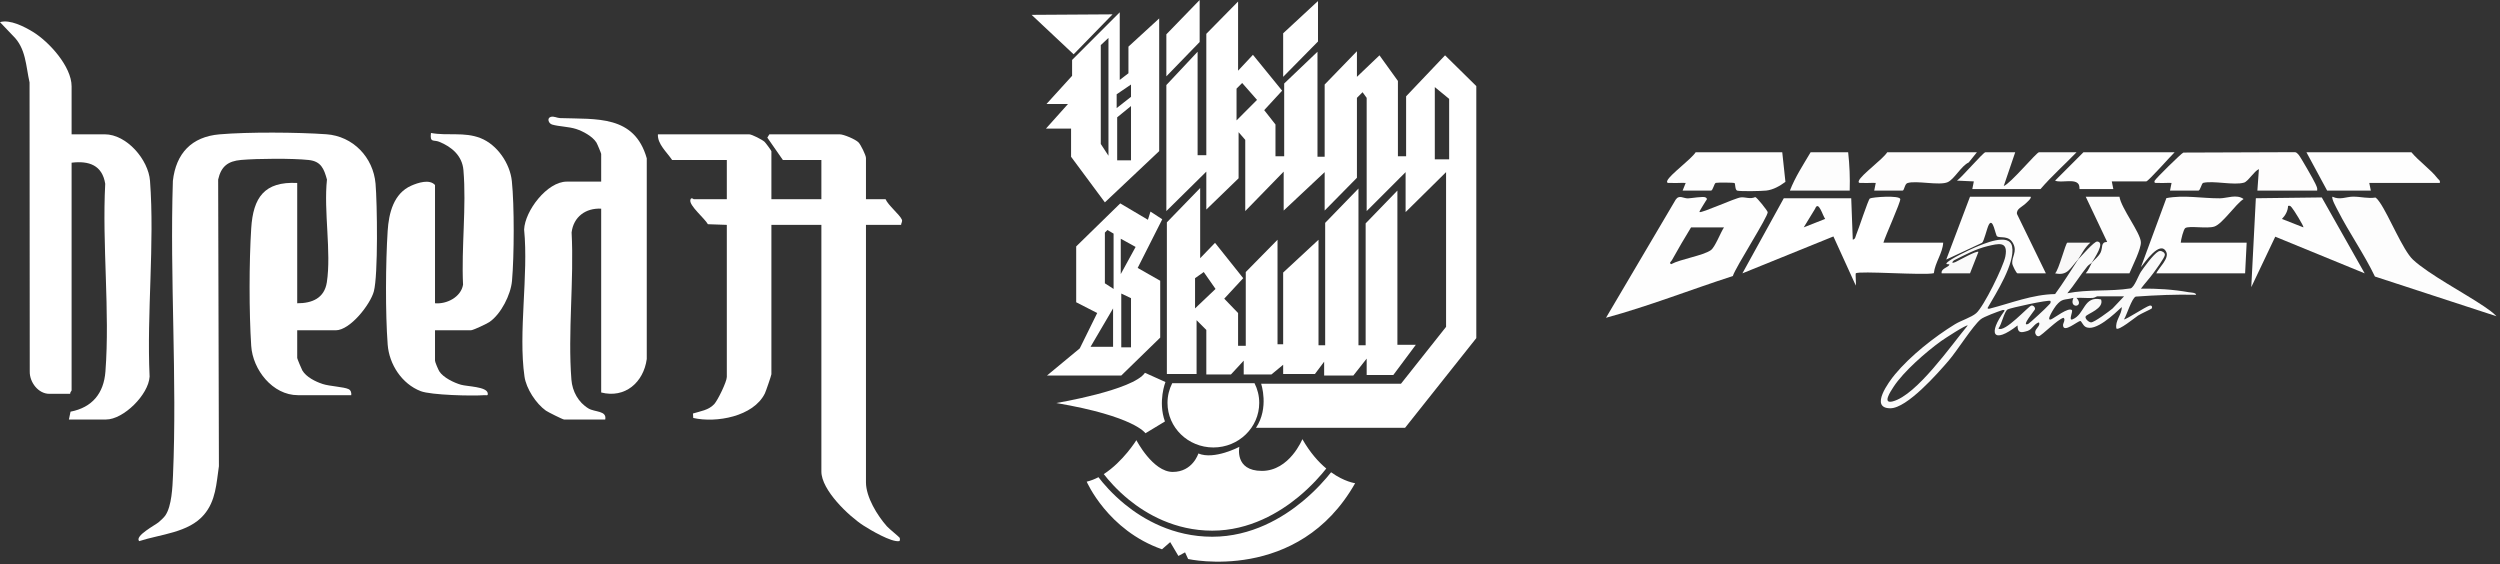
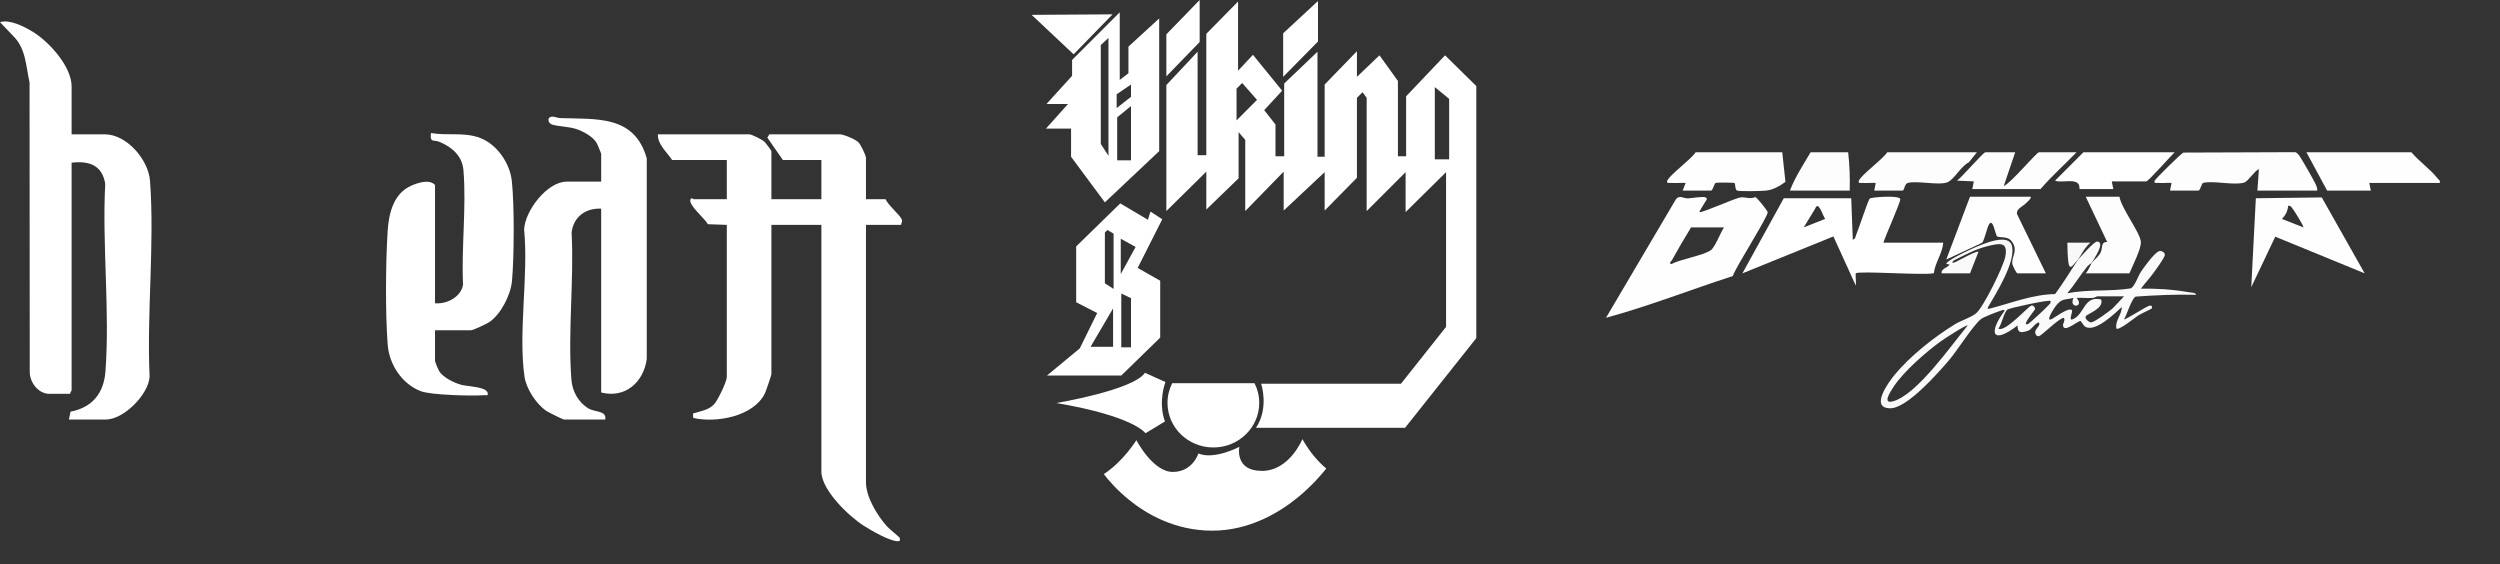
<svg xmlns="http://www.w3.org/2000/svg" fill="none" height="100%" overflow="visible" preserveAspectRatio="none" style="display: block;" viewBox="0 0 598 135" width="100%">
  <rect x="0" y="0" width="598" height="135" fill="#333333" stroke="none" />
  <g id="Group 11">
-     <path d="M71.093 79.007V85.634C71.093 85.795 72.118 88.269 72.319 88.611C73.246 90.186 75.462 91.287 77.164 91.846C78.872 92.407 82.227 92.528 83.368 93.075C83.932 93.345 84.095 93.944 84.019 94.525H71.255C65.216 94.525 60.46 88.454 60.091 82.74C59.568 74.656 59.578 62.673 60.093 54.584C60.559 47.263 63.219 43.37 71.093 43.767V72.541C74.632 72.557 77.6 71.342 78.182 67.509C79.281 60.276 77.397 50.463 78.21 42.951C77.491 40.353 76.796 38.587 73.841 38.27C69.96 37.854 61.612 37.914 57.671 38.259C54.499 38.537 52.879 39.824 52.183 42.949L52.364 111.512C51.75 115.689 51.632 119.792 48.786 123.128C45.104 127.445 38.384 127.774 33.287 129.44C32.146 128.187 37.165 125.596 37.961 124.906C38.454 124.477 39.216 123.797 39.565 123.277C41.081 121.016 41.26 116.51 41.379 113.777C42.388 90.546 40.601 66.578 41.352 43.27C42.098 36.683 45.827 32.706 52.517 32.133C59.37 31.547 71.14 31.628 78.055 32.114C84.43 32.561 89.284 37.62 89.831 43.934C90.232 48.562 90.468 65.828 89.423 69.703C88.581 72.825 83.751 79.007 80.303 79.007L71.093 79.007Z" fill="white" id="Vector" />
    <path d="M184.519 47.647H196.475V38.271H187.265L183.545 32.92L184.034 32.128H200.838C201.815 32.128 204.624 33.315 205.363 34.067C205.89 34.604 207.139 37.157 207.139 37.786V47.647H211.825C212.433 49.086 215.233 51.377 215.716 52.509C215.93 53.011 215.55 53.319 215.541 53.789H207.139V115.378C207.139 118.906 209.86 123.321 212.143 125.89C212.682 126.496 215.123 128.457 215.206 128.646C215.267 128.787 215.338 129.444 215.055 129.443C213.167 129.705 208.278 126.828 206.52 125.696C203.011 123.437 196.475 117.218 196.475 112.792V53.789H184.519V89.514C184.519 89.756 183.193 93.624 182.961 94.098C180.231 99.657 171.294 101.221 165.823 99.976L165.759 98.91C167.533 98.351 169.487 98.128 170.834 96.676C171.689 95.754 173.855 91.298 173.855 90.16V53.789L169.328 53.631C168.595 52.261 164.794 49.177 165.131 47.812C165.312 47.08 165.896 47.647 165.937 47.647H173.855V38.271H160.767C159.541 36.412 157.227 34.454 157.374 32.128H179.187C179.842 32.128 182.329 33.41 182.884 33.925C183.161 34.183 184.519 36.031 184.519 36.169V47.647Z" fill="white" id="Vector_2" />
    <path d="M17.127 32.128H25.044C30.306 32.128 35.503 38.186 35.884 43.268C37.012 58.329 35.08 74.866 35.786 90.077C35.548 94.406 29.539 100.345 25.368 100.345H16.481L16.873 98.47C22.064 97.471 24.825 94.079 25.219 88.88C26.314 74.425 24.404 58.566 25.169 43.965C24.464 39.515 21.285 38.412 17.127 38.918V93.394C17.127 93.501 16.699 93.884 16.804 94.202H11.795C9.141 94.202 7.057 91.404 7.115 88.862L7.07 19.721C6.158 15.711 6.234 11.559 3.075 8.523L-5.48226e-05 5.298C2.379 4.594 5.783 6.351 7.86 7.615C11.713 9.961 17.127 15.899 17.127 20.651V32.128Z" fill="white" id="Vector_3" />
    <path d="M143.802 93.879V49.91C140.099 49.73 137.183 51.851 136.728 55.604C137.338 67.032 135.794 79.514 136.681 90.819C136.898 93.589 138.329 96.256 140.779 97.712C142.303 98.617 145.191 98.195 144.771 100.345H134.915C134.622 100.345 131.034 98.551 130.573 98.223C128.215 96.544 125.873 92.962 125.459 90.084C123.94 79.514 126.448 65.808 125.369 54.908C125.563 50.417 130.88 43.444 135.561 43.444H143.802V36.816C143.802 36.668 142.852 34.392 142.656 34.083C141.715 32.607 139.448 31.384 137.806 30.853C136.031 30.278 133.674 30.271 132.076 29.796C131.202 29.537 130.77 28.264 131.736 27.963C132.475 27.732 133.222 28.221 133.949 28.247C142.67 28.555 151.748 27.456 154.705 37.87L154.705 85.874C153.951 91.446 149.522 95.356 143.802 93.879Z" fill="white" id="Vector_4" />
    <path d="M104.055 79.007V86.281C104.055 86.606 104.825 88.41 105.077 88.814C106.005 90.3 108.596 91.558 110.266 92.029C111.806 92.464 116.42 92.479 116.662 94.037C116.778 94.78 116.349 94.487 115.856 94.525C112.91 94.753 103.112 94.511 100.649 93.568C96.122 91.835 93.086 87.148 92.732 82.414C92.164 74.827 92.239 62.863 92.729 55.229C93.003 50.97 94.154 46.257 98.391 44.405C99.982 43.709 102.746 42.789 104.055 44.252V72.541C106.843 72.792 110.263 71.079 110.763 68.099C110.338 59.257 111.596 49.411 110.852 40.685C110.56 37.265 108.063 35.118 105.028 33.903C103.739 33.387 102.776 34.211 103.087 31.807C107.114 32.548 111.025 31.499 114.941 33.037C118.942 34.609 121.994 39.099 122.435 43.322C123.043 49.154 122.995 61.313 122.469 67.201C122.175 70.491 119.842 75.125 117.089 77.013C116.48 77.431 113.172 79.007 112.618 79.007L104.055 79.007Z" fill="white" id="Vector_5" />
    <path d="M266.125 3.431L246.764 3.554L256.812 12.989L266.125 3.431Z" fill="white" id="Vector_6" />
    <path d="M256.2 30.758V37.498L264.287 48.405L277.277 36.15V4.412L269.924 11.152V17.524L267.841 19.117V2.941L256.445 14.338V18.137L250.318 24.876H255.464L250.195 30.758H256.2ZM270.537 38.356H267.229V28.062L270.537 25.366V38.356ZM267.106 22.548L270.537 20.22V23.161L267.106 25.857V22.548ZM263.307 10.784L265.145 9.068V37.253L263.307 34.435V10.784Z" fill="white" id="Vector_7" />
    <path d="M286.957 -0L278.992 8.21V18.259L286.957 10.048V-0Z" fill="white" id="Vector_8" />
    <path d="M345.656 13.235L336.342 23.038V37.376H334.382V19.362L329.97 13.235L324.578 18.382V12.254L316.858 20.22V37.498H315.142V12.377L307.177 19.975V37.376H305.094V29.778L302.398 26.347L306.687 21.69L299.702 13.112L296.148 16.911V0.368L288.551 8.088V37.131H286.467V12.377L278.992 20.342V50.488L288.551 41.052V50.12L296.271 42.645V31.616L297.864 33.454V50.488L307.055 41.052V50.365L316.858 41.175V50.365L324.578 42.523V23.406L325.926 22.058L326.907 23.406V50.488L336.22 41.175V50.733L345.901 41.175V78.183L335.117 91.785H301.663C301.663 91.785 303.623 97.544 300.437 102.324H336.097L353.131 80.879V20.587L345.656 13.235ZM295.781 28.798V21.2L297.129 19.852L300.682 23.896L295.781 28.798ZM346.636 38.111H343.205V20.832L346.636 23.651V38.111Z" fill="white" id="Vector_9" />
    <path d="M277.522 80.756V67.154L272.13 64.09L278.012 52.448L275.194 50.61L274.581 52.571L267.964 48.65L257.425 58.943V72.3L262.449 74.874L258.283 83.329L250.44 89.824H268.209L277.522 80.756ZM266.248 82.962H260.856L266.248 73.771V82.962ZM266.37 69.114L264.287 67.766V55.635L264.9 55.022L266.37 55.88V69.114ZM270.537 83.084H268.209V70.217L270.537 71.32V83.084ZM268.086 57.105L271.64 59.066L268.086 65.561V57.105Z" fill="white" id="Vector_10" />
-     <path d="M279.115 53.184V89.456H286.222V76.589L288.551 78.918V89.579H294.433L297.496 86.27V89.579H304.114L306.932 87.251V89.456H314.53L316.736 86.515V89.824H323.721L326.907 85.78V89.701H333.279L338.671 82.471H334.259V45.586L326.662 53.429V82.594H324.946V45.096L316.981 53.306V82.594H315.388V57.35L306.932 65.193V82.349H305.584V57.35L297.987 65.07V82.716H296.148V74.874L292.84 71.442L297.374 66.541L290.634 58.085L287.08 61.761V44.973L279.115 53.184ZM287.938 65.07L290.757 69.114L285.855 73.771V66.541L287.938 65.07Z" fill="white" id="Vector_11" />
    <path d="M315.265 0.245L306.932 7.965V18.381L315.265 9.926V0.245Z" fill="white" id="Vector_12" />
    <path d="M279.267 96.373C279.267 102.261 284.179 107.034 290.238 107.034C296.297 107.034 301.209 102.261 301.209 96.373C301.209 94.681 300.802 93.083 300.081 91.662H280.396C279.674 93.083 279.267 94.681 279.267 96.373Z" fill="white" id="Vector_13" />
    <path d="M273.995 103.634L278.652 100.816C276.936 96.037 278.775 91.38 278.775 91.38L273.873 89.174C271.054 93.341 252.673 96.404 252.673 96.404C271.422 99.59 273.995 103.634 273.995 103.634Z" fill="white" id="Vector_14" />
    <path d="M270.039 119.543C274.186 122.915 281.01 126.934 289.971 126.934C298.933 126.934 306.142 122.529 310.612 118.835C313.752 116.239 316.02 113.619 317.245 112.07C315.377 110.509 313.364 108.265 311.528 105.042C311.528 105.042 308.465 112.639 301.847 112.639C295.23 112.639 296.456 106.88 296.456 106.88C296.456 106.88 290.451 110.066 286.652 108.473C286.652 108.473 285.304 112.885 280.525 112.885C275.746 112.885 271.824 105.287 271.824 105.287C271.824 105.287 268.649 110.426 264.021 113.404C265.117 114.82 267.147 117.192 270.039 119.543Z" fill="white" id="Vector_15" />
-     <path d="M318.398 112.965C317.139 114.562 314.827 117.232 311.573 119.927C306.913 123.787 299.383 128.388 289.971 128.388C280.562 128.388 273.418 124.174 269.082 120.639C265.977 118.108 263.858 115.598 262.751 114.144C261.853 114.611 260.913 114.983 259.938 115.213C259.938 115.213 264.962 126.855 277.952 131.389L279.913 129.673L281.873 132.982L283.466 132.124L284.202 133.717C284.202 133.717 310.548 139.599 324.151 115.581C324.151 115.581 321.615 115.274 318.398 112.965Z" fill="white" id="Vector_16" />
-     <path d="M522.721 54.554C523.652 53.932 527.952 54.772 529.686 54.187C531.645 53.525 534.691 48.874 536.661 47.604C534.997 46.38 532.691 47.427 531.001 47.436C526.726 47.459 522.393 46.589 518.202 47.389L512.105 63.919C513.059 62.761 516.709 57.344 518.165 60.254C518.938 61.798 516.421 64.003 515.771 65.385C522.852 65.385 529.95 65.388 537.031 65.382L537.401 58.053H521.637C521.672 57.356 522.292 54.841 522.721 54.554Z" fill="#FEFEFE" id="Vector_17" />
-     <path d="M594.195 73.3C589.619 70.194 580.807 65.523 577.168 62.097C574.754 59.824 571.483 51.649 569.237 48.4C568.944 47.975 568.64 47.561 568.218 47.252C566.384 47.543 564.776 47.038 562.866 47.039C561.254 47.04 559.702 47.914 557.935 47.055C557.589 47.446 558.932 49.82 559.207 50.361C561.899 55.656 565.497 60.748 568.081 66.144L597.161 75.647C596.373 74.794 595.165 73.958 594.195 73.3Z" fill="#FDFDFD" id="Vector_18" />
    <path d="M540.33 40.455L539.967 45.588H554.266C554.373 44.956 554.089 44.515 553.859 43.978C553.519 43.186 550.222 37.408 549.826 37.012C549.438 36.624 549.283 36.317 548.606 36.4L522.261 36.497C521.802 36.634 515.592 42.767 515.407 43.21C515.094 43.959 515.915 43.726 516.315 43.755C517.345 43.83 518.406 43.699 519.435 43.757L519.07 45.588H525.852C526.328 45.588 526.602 43.837 527.013 43.739C529.426 43.158 534.381 44.391 536.776 43.68C537.767 43.385 539.192 40.925 540.33 40.455Z" fill="#FEFDFD" id="Vector_19" />
    <path d="M567.098 45.587L566.731 43.754H583.596C583.755 43.115 583.331 43.022 583.048 42.652C581.41 40.513 578.574 38.559 576.813 36.422H551.7L556.649 45.587H567.098Z" fill="#FEFEFE" id="Vector_20" />
    <path d="M399.73 43.754C400.882 43.839 402.067 43.691 403.218 43.758L402.485 45.587H409.268C409.743 45.587 410.018 43.837 410.428 43.739C410.833 43.641 414.74 43.648 414.91 43.794C415.126 43.98 414.983 45.465 415.558 45.604C416.404 45.808 421.372 45.712 422.467 45.589C424.173 45.397 425.732 44.491 427.075 43.503L426.315 36.422H405.601C404.518 38.119 399.418 41.786 398.822 43.209C398.509 43.959 399.33 43.725 399.73 43.754Z" fill="#FEFEFE" id="Vector_21" />
    <path d="M481.326 62.984C481.358 63.471 482.301 65.385 482.592 65.385H489.374L482.459 51.18C482.282 49.937 483.747 49.443 484.467 48.739C484.679 48.531 486.099 47.347 485.708 47.054H471.226L465.546 62.084L474.105 58.084C474.583 57.728 475.277 54.571 475.723 53.753C476.73 51.904 477.297 56.26 477.703 56.528C478.496 57.053 480.516 56.163 481.589 58.325C482.529 60.218 481.219 61.377 481.326 62.984Z" fill="#FEFEFE" id="Vector_22" />
    <path d="M445.558 43.754C446.588 43.83 447.649 43.699 448.678 43.757L448.313 45.587H455.095C455.522 45.587 455.571 44.036 456.241 43.8C458.262 43.091 463.941 44.47 465.905 43.566C467.502 42.831 469.134 39.668 470.916 38.861L472.877 36.422H451.429C450.345 38.119 445.246 41.786 444.65 43.209C444.337 43.958 445.158 43.725 445.558 43.754Z" fill="#FEFDFD" id="Vector_23" />
    <path d="M497.245 44.149C497.456 44.536 497.385 45.221 497.439 45.221H505.505L505.138 43.388H513.387C513.874 43.388 519.298 37.239 520.17 36.422H498.356L491.575 43.206C493.062 43.865 496.401 42.606 497.245 44.149Z" fill="white" id="Vector_24" />
    <path d="M509.355 65.385C510.045 63.715 512.198 59.502 512.095 57.892C511.946 55.588 507.403 49.834 506.972 47.054H498.906L504.037 57.872C502.447 57.886 503.033 59.172 502.486 60.351C502.018 61.358 501.008 62.069 500.373 62.819C499.908 63.682 499.603 64.587 498.906 65.385H509.355Z" fill="#FDFDFD" id="Vector_25" />
    <path d="M468.112 43.206L472.141 43.39L471.776 45.221H488.091C490.77 42.108 493.825 39.409 496.706 36.422H487.724C487.141 36.422 480.849 44.001 479.295 44.491L482.041 36.422H474.892C474.413 36.422 469.138 42.538 468.112 43.206Z" fill="#FDFDFD" id="Vector_26" />
    <path d="M442.08 36.422H433.098C431.347 39.4 429.393 42.359 428.148 45.587H442.447C442.542 42.511 442.418 39.471 442.08 36.422Z" fill="#FDFDFD" id="Vector_27" />
-     <path d="M500.006 58.053H494.507C494.112 58.053 492.451 64.651 491.574 65.382C494.645 66.054 495.204 64.041 497.073 62.086C497.999 60.675 498.61 59.283 500.006 58.053Z" fill="#F9F8F8" id="Vector_28" />
+     <path d="M500.006 58.053H494.507C494.645 66.054 495.204 64.041 497.073 62.086C497.999 60.675 498.61 59.283 500.006 58.053Z" fill="#F9F8F8" id="Vector_28" />
    <path d="M422.824 50.718C422.708 50.315 420.264 47.207 419.858 47.139C418.643 47.709 417.478 47.091 416.4 47.215C414.993 47.375 406.946 51.068 406.518 50.717C406.388 50.61 407.72 48.623 407.906 48.256C408.122 47.83 408.598 47.624 407.986 47.229C407.47 46.895 404.626 47.427 403.764 47.451C402.668 47.482 401.656 46.51 400.816 47.769L384.154 76.013C394.413 73.226 404.373 69.296 414.494 66.027C415.111 63.941 423.082 51.611 422.824 50.718ZM409.226 59.844C407.326 61.167 402.041 61.949 399.74 63.19C399.15 62.883 399.759 62.532 399.909 62.259C401.373 59.603 402.926 56.978 404.502 54.386H412.384C411.572 55.571 410.257 59.126 409.226 59.844Z" fill="#FEFEFE" id="Vector_29" />
    <path d="M462.574 65.347C462.87 62.773 464.669 60.577 464.81 58.053H450.512C450.904 56.585 454.673 48.295 454.545 47.614C454.364 46.66 447.84 47.143 447.27 47.48C446.872 47.716 444.549 54.923 444.011 56.135C443.814 56.58 443.827 57.219 443.183 57.319L442.813 47.421H426.682L416.785 65.383L438.553 56.557L443.909 68.316C444.014 67.778 443.777 65.517 443.911 65.383C444.571 64.724 460.307 65.919 462.574 65.347ZM431.45 54.385L434.168 49.942C434.989 47.804 435.965 51.574 436.583 52.362L431.45 54.385Z" fill="white" id="Vector_30" />
    <path d="M516.683 60.014C516.678 60.014 516.671 60.015 516.666 60.016C516.544 60.049 516.417 60.092 516.285 60.146C515.037 60.84 512.726 64.104 512.105 65.019C511.505 65.901 510.587 68.632 509.651 68.98C504.642 69.776 499.511 69.152 494.507 70.148C496.206 68.126 497.62 65.771 499.281 63.733C499.637 63.296 500.161 63.069 500.373 62.819C500.876 61.884 503.675 57.949 501.661 57.769C500.935 57.704 497.826 61.298 497.073 62.086C495.262 64.844 493.541 67.678 491.578 70.339C486.126 70.444 481.124 72.487 475.984 73.811C475.784 73.862 475.388 73.916 475.445 73.636C477.432 70.177 482.06 62.954 481.298 58.978C480.642 55.552 474.399 58.361 472.379 59.205C471.057 59.757 466.526 61.94 465.723 62.817C465.141 63.452 466.454 63.01 466.276 63.367C465.979 63.965 464.217 64.255 464.444 65.385H471.227L473.241 60.254C472.846 59.856 468.543 62.324 467.775 62.668C467.163 62.942 466.603 62.99 467.382 62.274C469.904 61.022 472.61 59.553 475.367 58.892C478.075 58.244 480.41 57.603 479.675 61.37C479.202 63.799 474.495 73.393 472.698 74.922C471.504 75.939 469.092 76.66 467.632 77.555C462.7 80.576 456.938 85.133 453.257 89.577C451.897 91.218 447.099 97.643 452.157 97.66C456.154 97.674 463.499 89.309 466.099 86.288C468.189 83.86 471.822 78.016 473.784 76.374C474.507 75.769 477.856 74.544 478.933 74.189C479.17 74.111 479.554 74.117 479.473 74.365C475.468 79.816 476.654 82.466 482.594 77.853C482.613 79.615 483.285 79.696 484.996 79.153C486.112 78.799 486.597 77.39 487.721 77.113C488.179 77.98 486.787 78.546 486.808 79.518C486.818 80 487.217 80.524 487.713 80.411C488.431 80.247 492.206 76.346 493.593 76.019C494.142 76.403 493.469 77.341 493.476 77.757C493.511 79.857 497.024 76.726 497.632 76.785C497.866 76.807 498.241 77.808 498.801 78.149C501.14 79.573 505.857 74.997 507.524 73.453C507.575 75.226 505.868 76.713 506.241 78.582C506.789 79.155 510.626 76.017 511.402 75.498C512.028 75.079 514.541 73.943 514.67 73.812C514.849 73.63 514.85 72.927 514.159 73.117C513.162 73.391 508.324 76.616 508.072 76.38C508.724 75.371 509.924 71.272 510.88 70.943C515.69 70.608 520.475 70.392 525.301 70.514C525.315 69.966 523.998 69.979 523.541 69.898C519.799 69.233 515.898 68.983 512.105 69.048C513.035 67.799 514.118 66.642 515.038 65.385C515.635 64.569 517.717 61.748 517.829 61.008C517.916 60.428 517.127 60.01 516.683 60.014ZM452.725 96.015C450.192 96.669 452.195 93.672 452.928 92.547C455.325 88.865 460.716 84.175 464.323 81.578C465.012 81.082 470.37 77.578 470.677 77.854C466.818 82.476 458.499 94.525 452.725 96.015ZM489.927 73.087C489.559 73.565 485.451 77.353 485.153 77.48C483.249 78.296 486.745 74.179 486.777 73.959C486.846 73.478 486.35 72.985 485.897 73.086C485.212 73.238 479.478 79.702 478.009 78.58C478.828 77.629 479.342 74.597 480.224 74.016C480.725 73.684 490.093 71.627 490.472 71.986C490.638 72.621 490.209 72.719 489.927 73.087ZM505.311 73.806C504.514 74.463 500.946 77.13 500.183 77.111C499.59 77.096 498.594 76.127 498.91 75.659C499.359 74.996 503.372 73.808 502.573 71.62C498.341 70.707 498.743 75.158 495.784 76.379C494.688 76.832 495.877 74.571 495.605 74.186C494.795 73.389 491.38 76.088 490.652 76.38C489.159 76.978 491.516 73.452 491.791 73.118C493.318 71.259 493.783 71.839 495.971 71.252C494.76 73.96 498.736 73.516 496.707 71.255C497.983 71.173 499.294 71.355 500.57 71.264C501.043 71.231 501.531 70.884 501.656 70.884H508.072L505.311 73.806Z" fill="#FAFAFA" id="Vector_31" />
    <path d="M539.599 47.419L538.505 68.683L544.241 56.616L565.628 65.385L555.367 47.226L539.599 47.419ZM550.965 54.385L545.841 52.371C546.657 51.539 547.272 50.445 547.303 49.254C547.862 49.124 547.891 49.336 548.195 49.642C548.578 50.029 551.167 54.191 550.965 54.385Z" fill="#FEFEFE" id="Vector_32" />
  </g>
</svg>